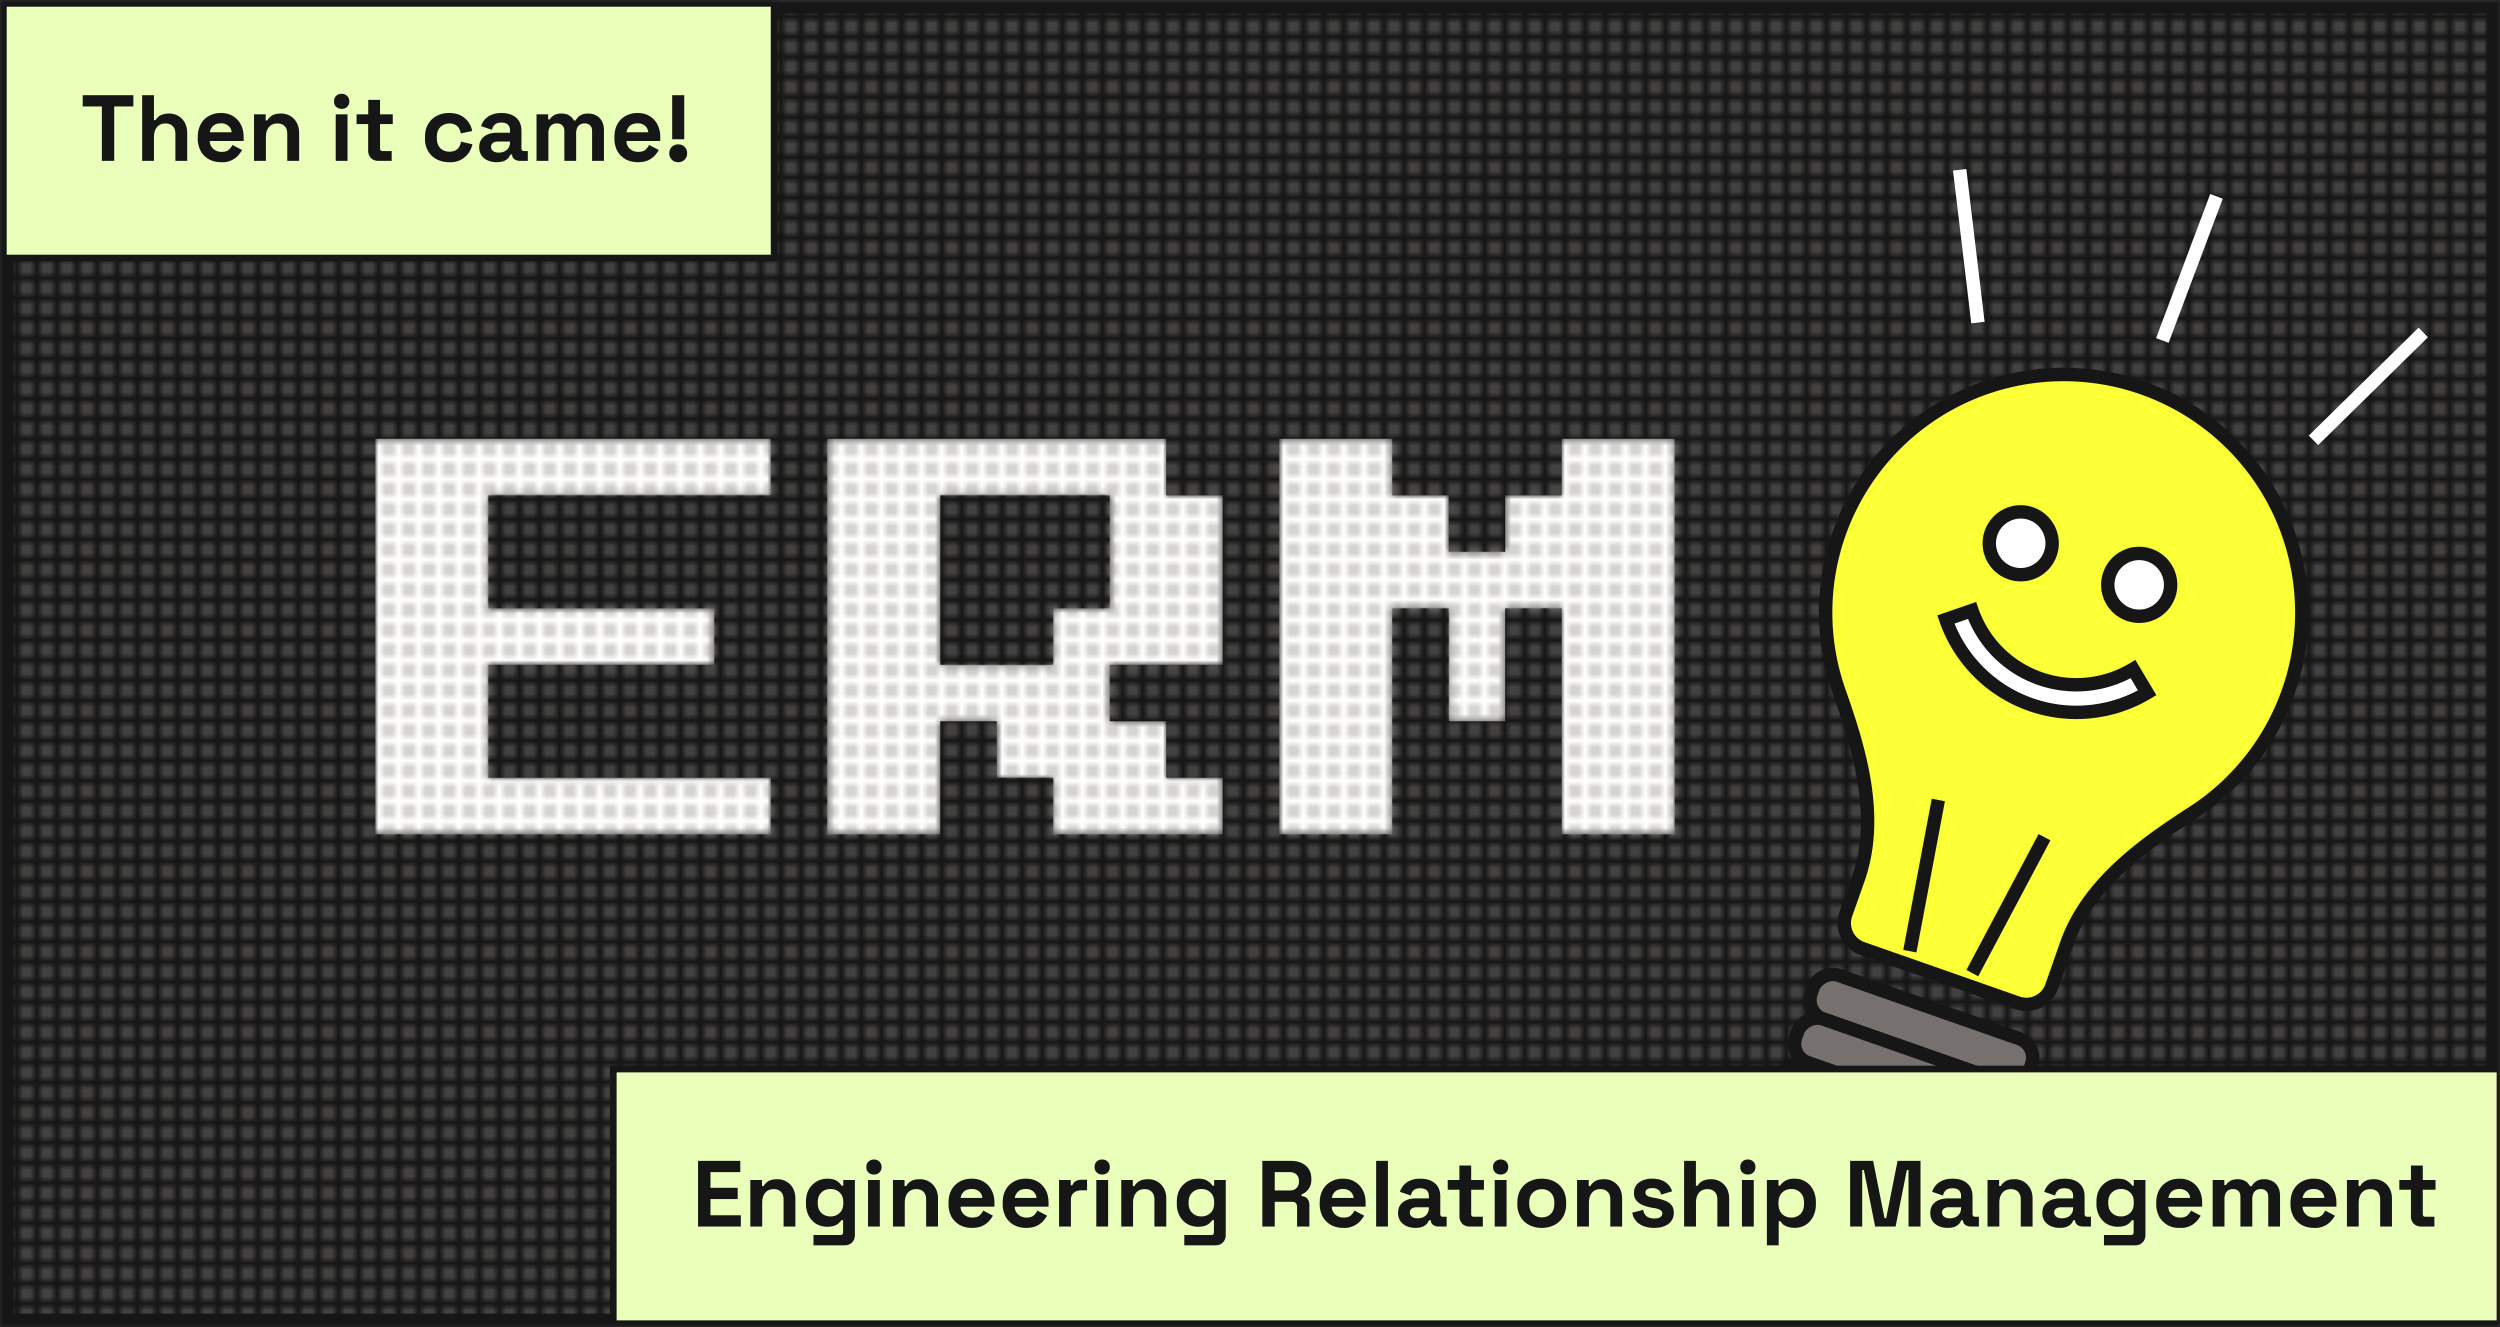
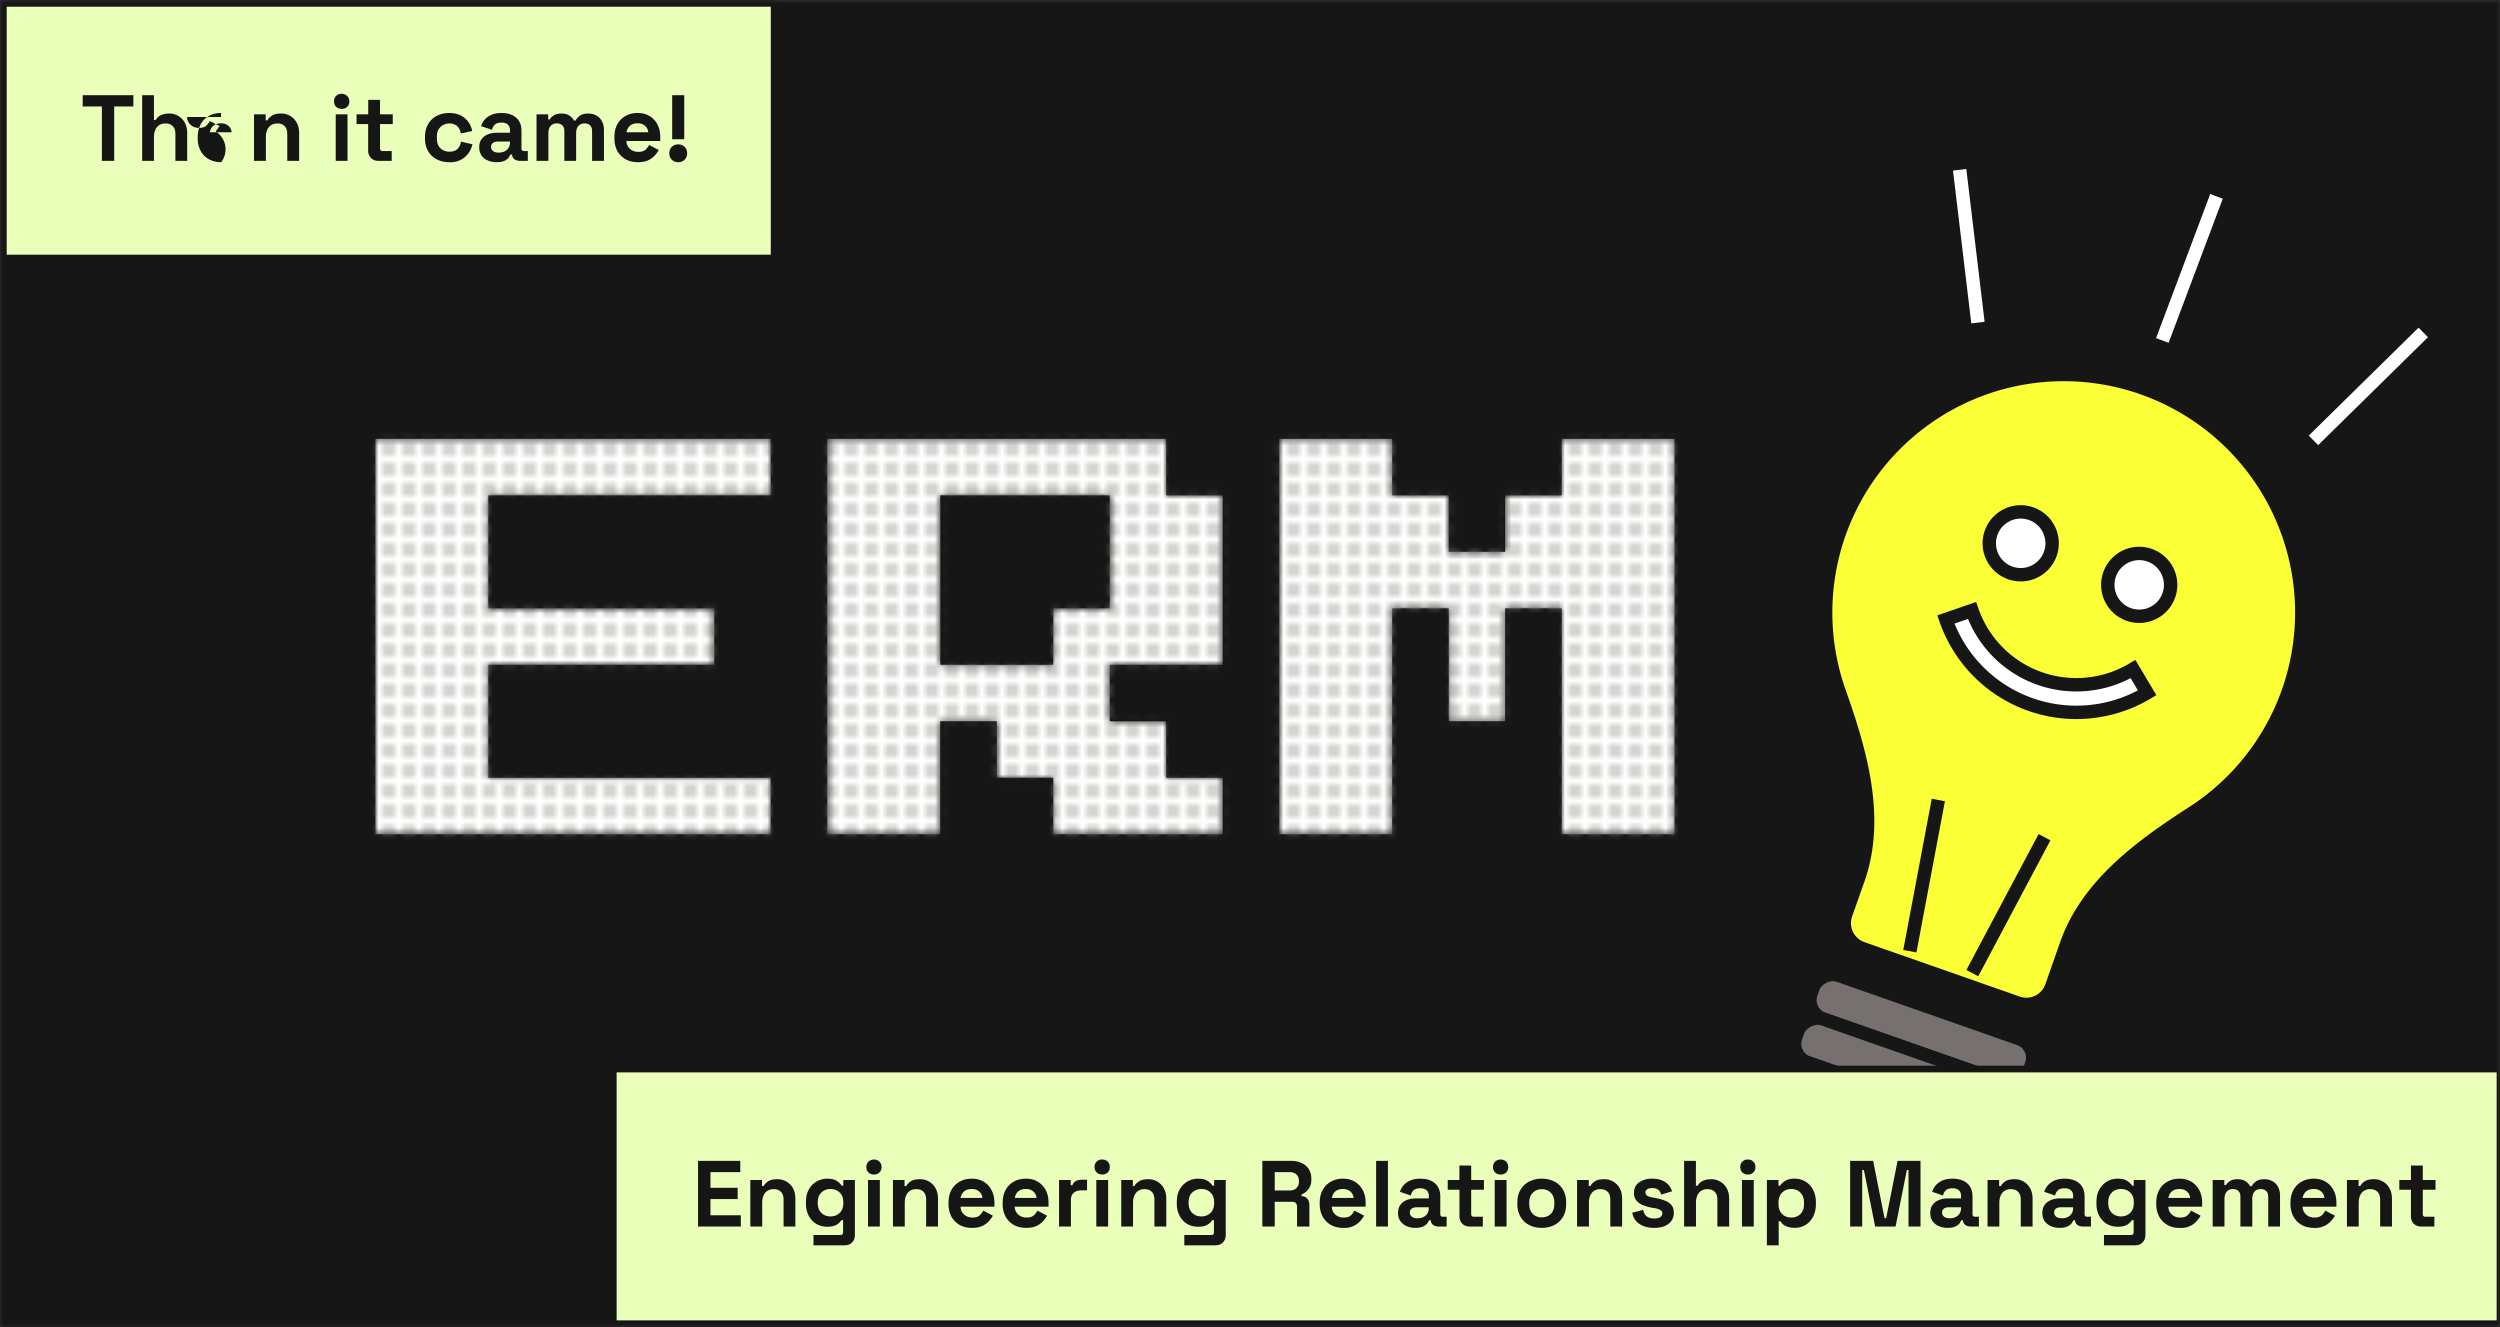
<svg xmlns="http://www.w3.org/2000/svg" xmlns:xlink="http://www.w3.org/1999/xlink" viewBox="0 0 373 198" fill="none">
  <rect x="0" y="0" width="373" height="198" fill="#333333" stroke="none" />
  <defs>
    <path fill="#161616" stroke="#161616" stroke-width="2" d="M1 1h371v196H1z" id="b" />
  </defs>
  <mask id="a" style="mask-type:alpha" maskUnits="userSpaceOnUse" x="0" y="0" width="373" height="199">
    <path fill="#161616" stroke="#161616" d="M.5.5h372v197H.5z" />
  </mask>
  <g mask="url(#a)">
    <mask id="c" style="mask-type:alpha" maskUnits="userSpaceOnUse" x="0" y="0" width="373" height="199">
      <use stroke-width="2" xlink:href="#b" />
    </mask>
    <g mask="url(#c)">
      <use stroke-width="2" xlink:href="#b" />
      <mask id="e" style="mask-type:alpha" maskUnits="userSpaceOnUse" x="-23" y="-53" width="1024" height="348">
-         <path fill="url(#d)" d="M-23-52.1h1024v347H-23z" />
-       </mask>
+         </mask>
      <g mask="url(#e)">
        <path fill="#76716E" stroke="#161616" stroke-width="2" d="M1 1h371v196H1z" />
      </g>
    </g>
    <mask id="f" style="mask-type:alpha" maskUnits="userSpaceOnUse" x="56" y="65" width="194" height="60">
      <path d="M56 124.47v-59h59v8.43H72.86v16.86h33.71v8.43H72.86v16.85H115v8.43H56Zm67.43 0v-59H174v8.43h8.43v25.29h-16.86v8.42H174v8.43h8.43v8.43h-25.29v-8.43h-8.42v-8.43h-8.43v16.86h-16.86Zm16.86-25.28h16.85v-8.43h8.43V73.9H140.3v25.29Zm50.57 25.28v-59h16.86v8.43h8.43v8.43h8.42V73.9H233v-8.43h16.86v59H233V90.76h-8.43v16.85h-8.42V90.76h-8.43v33.71h-16.86Z" fill="#C8FF48" />
    </mask>
    <g mask="url(#f)">
      <path d="M56 124.47v-59h59v8.43H72.86v16.86h33.71v8.43H72.86v16.85H115v8.43H56Zm67.43 0v-59H174v8.43h8.43v25.29h-16.86v8.42H174v8.43h8.43v8.43h-25.29v-8.43h-8.42v-8.43h-8.43v16.86h-16.86Zm16.86-25.28h16.85v-8.43h8.43V73.9H140.3v25.29Zm50.57 25.28v-59h16.86v8.43h8.43v8.43h8.42V73.9H233v-8.43h16.86v59H233V90.76h-8.43v16.85h-8.42V90.76h-8.43v33.71h-16.86Z" fill="#fff" />
      <mask id="g" style="mask-type:alpha" maskUnits="userSpaceOnUse" x="0" y="-57" width="1024" height="348">
        <path fill="url(#d)" d="M0-56.1h1024v347H0z" />
      </mask>
      <g mask="url(#g)">
        <path d="M372 1v196H1V1h371Z" fill="#AAA59D" stroke="#161616" stroke-width="2" />
      </g>
    </g>
    <path d="M319.66 57.88a35.52 35.52 0 0 1 7.5 63.37c-7.6 4.9-15.73 10.75-18.85 19.66l-2.2 6.27a4 4 0 0 1-5.1 2.45l-23.16-8.12a4 4 0 0 1-2.46-5.1l1.86-5.27c3.22-9.19.28-19.12-2.83-27.9a35.52 35.52 0 0 1 45.25-45.36Z" fill="#FBFF36" stroke="#161616" stroke-width="2" />
    <circle cx="301.49" cy="81.06" transform="rotate(19.33 301.49 81.06)" fill="#fff" stroke="#161616" stroke-width="2" r="4.69" />
    <circle cx="319.17" cy="87.26" transform="rotate(19.33 319.17 87.26)" fill="#fff" stroke="#161616" stroke-width="2" r="4.69" />
    <path d="M290.32 92.43a20.61 20.61 0 0 0 30.04 10.94l-2.11-3.54a16.48 16.48 0 0 1-24.03-8.75l-3.9 1.35Z" fill="#fff" stroke="#161616" stroke-width="2" />
    <rect width="34.55" height="6.91" rx="3" transform="scale(1 -1) rotate(-19.33 -308.88 -865.93)" fill="#76716E" stroke="#161616" stroke-width="2" />
    <rect width="34.55" height="6.91" rx="3" transform="scale(1 -1) rotate(-19.33 -329.16 -862.48)" fill="#76716E" stroke="#161616" stroke-width="2" />
    <rect width="34.55" height="6.91" rx="3" transform="scale(1 -1) rotate(-19.33 -349.45 -859.02)" fill="#76716E" stroke="#161616" stroke-width="2" />
    <path d="m289.2 119.36-4.25 22.56m20.09-17.01-10.77 20.28" stroke="#161616" stroke-width="2" />
    <path d="m361.55 49.6-16.38 16.1m-52.79-40.37 2.73 22.8M330.7 29.3l-8.08 21.5" stroke="#fff" stroke-width="2" />
    <path fill="#EAFFBA" d="M91.5 159.5h284v38h-284z" />
    <path stroke="#161616" d="M91.5 159.5h284v38h-284z" />
    <path d="M104.15 183v-9.8h6.3v1.68H106v2.34h4.06v1.68H106v2.42h4.53V183h-6.38Zm7.8 0v-6.94h1.74v.9h.25c.12-.24.33-.47.63-.68.31-.22.78-.34 1.4-.34a2.6 2.6 0 0 1 2.37 1.4c.22.43.33.94.33 1.52V183h-1.76v-4c0-.53-.13-.92-.4-1.18-.24-.26-.6-.4-1.08-.4-.55 0-.97.19-1.26.55-.3.36-.45.86-.45 1.5V183h-1.77Zm8.3-3.44v-.23c0-.73.14-1.35.43-1.86a3.1 3.1 0 0 1 2.73-1.61c.63 0 1.12.11 1.44.34.33.22.57.45.72.7h.25v-.84h1.73v8.17c0 .48-.14.86-.42 1.14-.28.29-.65.43-1.12.43h-4.64v-1.54h4.03c.26 0 .39-.14.39-.42v-1.8h-.25a2.06 2.06 0 0 1-1.06.84c-.29.1-.64.15-1.07.15-.57 0-1.1-.14-1.58-.4a3.12 3.12 0 0 1-1.15-1.2 3.8 3.8 0 0 1-.43-1.87Zm3.66 1.93c.55 0 1-.17 1.36-.52.37-.34.55-.83.55-1.46v-.14c0-.63-.18-1.12-.55-1.45-.35-.35-.8-.52-1.36-.52-.54 0-.99.17-1.35.52-.37.33-.55.82-.55 1.45v.14c0 .63.18 1.12.55 1.46.36.35.81.52 1.35.52Zm5.6 1.51v-6.94h1.76V183h-1.76Zm.88-7.76c-.32 0-.59-.1-.81-.3-.22-.2-.32-.48-.32-.82 0-.33.1-.6.32-.8.22-.21.5-.32.81-.32a1.1 1.1 0 0 1 1.14 1.12 1.08 1.08 0 0 1-1.13 1.12Zm2.84 7.76v-6.94h1.73v.9h.26c.1-.24.32-.47.63-.68.3-.22.77-.34 1.4-.34a2.6 2.6 0 0 1 2.36 1.4c.23.43.34.94.34 1.52V183h-1.77v-4c0-.53-.13-.92-.39-1.18-.25-.26-.61-.4-1.09-.4-.54 0-.96.19-1.26.55-.3.36-.45.86-.45 1.5V183h-1.76Zm11.79.2c-.7 0-1.3-.15-1.84-.44-.52-.3-.93-.71-1.23-1.24a3.98 3.98 0 0 1-.43-1.9v-.18c0-.72.14-1.35.43-1.89.3-.54.7-.95 1.22-1.24.52-.3 1.13-.45 1.82-.45.68 0 1.27.15 1.78.46.5.3.9.72 1.17 1.26.28.53.43 1.16.43 1.86v.6h-5.06c.02.48.2.87.53 1.17.34.3.75.45 1.23.45.5 0 .86-.11 1.1-.33.23-.21.4-.45.53-.71l1.44.76c-.13.24-.32.5-.57.8-.25.27-.57.52-.98.72-.41.2-.94.3-1.57.3Zm-1.7-4.47h3.25c-.03-.4-.2-.72-.49-.97a1.63 1.63 0 0 0-1.1-.36c-.48 0-.86.12-1.14.36-.28.25-.45.57-.52.97Zm9.78 4.47c-.7 0-1.3-.15-1.84-.44-.52-.3-.93-.71-1.23-1.24a3.98 3.98 0 0 1-.43-1.9v-.18c0-.72.14-1.35.43-1.89.3-.54.7-.95 1.22-1.24.52-.3 1.13-.45 1.82-.45.68 0 1.28.15 1.78.46.5.3.9.72 1.18 1.26.28.53.41 1.16.41 1.86v.6h-5.05c.02.48.2.87.53 1.17.34.3.75.45 1.24.45s.85-.11 1.09-.33c.23-.21.4-.45.53-.71l1.44.76c-.13.24-.32.5-.57.8-.25.27-.57.52-.98.72-.41.2-.94.3-1.57.3Zm-1.7-4.47h3.25c-.03-.4-.2-.72-.49-.97a1.63 1.63 0 0 0-1.1-.36c-.48 0-.86.12-1.14.36-.28.25-.45.57-.51.97Zm6.61 4.27v-6.94h1.74v.78h.25c.1-.28.27-.49.5-.62.25-.13.53-.2.85-.2h.84v1.58h-.87c-.45 0-.82.12-1.1.36-.3.23-.44.6-.44 1.1V183H158Zm5.56 0v-6.94h1.76V183h-1.76Zm.88-7.76c-.32 0-.59-.1-.81-.3-.22-.2-.33-.48-.33-.82a1.07 1.07 0 0 1 1.14-1.12c.33 0 .6.1.81.31.22.2.32.48.32.81 0 .34-.1.61-.32.82-.22.2-.48.3-.81.3Zm2.84 7.76v-6.94h1.73v.9h.25c.11-.24.32-.47.63-.68.31-.22.78-.34 1.4-.34a2.6 2.6 0 0 1 2.37 1.4c.22.43.34.94.34 1.52V183h-1.77v-4c0-.53-.13-.92-.4-1.18-.24-.26-.6-.4-1.08-.4-.54 0-.97.19-1.26.55-.3.36-.45.86-.45 1.5V183h-1.77Zm8.29-3.44v-.23c0-.73.14-1.35.43-1.86a3.1 3.1 0 0 1 2.73-1.61c.63 0 1.11.11 1.44.34.33.22.57.45.72.7h.25v-.84h1.73v8.17c0 .48-.14.86-.42 1.14-.28.29-.65.43-1.12.43h-4.64v-1.54h4.03c.26 0 .39-.14.39-.42v-1.8h-.25a2.06 2.06 0 0 1-1.06.84c-.29.1-.64.15-1.07.15-.57 0-1.1-.14-1.58-.4a3.12 3.12 0 0 1-1.15-1.2 3.8 3.8 0 0 1-.43-1.87Zm3.66 1.93c.54 0 1-.17 1.36-.52.37-.34.55-.83.55-1.46v-.14c0-.63-.18-1.12-.55-1.45-.35-.35-.8-.52-1.36-.52-.54 0-.99.17-1.35.52-.37.33-.55.82-.55 1.45v.14c0 .63.18 1.12.55 1.46.36.35.81.52 1.35.52Zm9.1 1.51v-9.8h4.25c.62 0 1.16.1 1.61.32.46.22.82.52 1.07.91.25.4.38.86.38 1.39v.17a2.28 2.28 0 0 1-1.46 2.22v.25c.37.02.66.15.87.4.2.23.3.54.3.93V183h-1.84v-2.94a.8.8 0 0 0-.18-.55c-.12-.14-.3-.2-.58-.2h-2.57V183h-1.85Zm1.85-5.38h2.2c.45 0 .79-.11 1.03-.35.25-.24.38-.56.38-.95v-.14c0-.39-.12-.7-.37-.94-.24-.24-.58-.36-1.03-.36h-2.21v2.74Zm10.21 5.58c-.69 0-1.3-.15-1.83-.44-.52-.3-.93-.71-1.23-1.24a3.97 3.97 0 0 1-.44-1.9v-.18c0-.72.15-1.35.44-1.89.29-.54.7-.95 1.22-1.24a3.6 3.6 0 0 1 1.82-.45c.68 0 1.27.15 1.77.46.5.3.9.72 1.18 1.26.28.53.42 1.16.42 1.86v.6h-5.05c.01.48.2.87.53 1.17.33.3.74.45 1.23.45.5 0 .86-.11 1.1-.33.22-.21.4-.45.52-.71l1.45.76c-.13.24-.33.5-.58.8a3.16 3.16 0 0 1-2.55 1.02Zm-1.69-4.47h3.25c-.04-.4-.2-.72-.5-.97a1.63 1.63 0 0 0-1.1-.36c-.47 0-.85.12-1.13.36-.28.25-.45.57-.52.97Zm6.61 4.27v-9.8h1.76v9.8h-1.76Zm5.88.2c-.5 0-.94-.09-1.33-.26a2.2 2.2 0 0 1-.94-.75 2.15 2.15 0 0 1-.34-1.22c0-.48.11-.87.34-1.19.23-.33.55-.57.95-.73.4-.17.88-.25 1.4-.25h1.9v-.4c0-.32-.1-.58-.3-.79-.21-.21-.54-.32-.98-.32-.44 0-.77.1-.99.3-.21.2-.35.46-.41.78l-1.63-.55a2.66 2.66 0 0 1 1.53-1.68c.42-.19.92-.28 1.52-.28.92 0 1.64.23 2.17.69.53.45.8 1.12.8 1.98v2.6c0 .27.13.41.4.41h.55V183h-1.17a1.4 1.4 0 0 1-.86-.25.8.8 0 0 1-.33-.67v-.02h-.27c-.04.11-.12.26-.25.45-.13.18-.34.34-.62.48a2.6 2.6 0 0 1-1.15.2Zm.3-1.43c.5 0 .9-.14 1.2-.4.32-.29.48-.66.48-1.11v-.14h-1.78c-.32 0-.58.07-.77.2a.7.7 0 0 0-.28.6c0 .25.1.45.3.61.2.16.48.24.85.24Zm7.79 1.23c-.46 0-.83-.14-1.12-.42a1.58 1.58 0 0 1-.42-1.15v-3.92H216v-1.45h1.74v-2.16h1.76v2.16h1.9v1.45h-1.9v3.61c0 .28.13.42.4.42h1.34V183h-1.96Zm3.72 0v-6.94h1.77V183H223Zm.88-7.76c-.31 0-.58-.1-.8-.3-.22-.2-.33-.48-.33-.82 0-.33.1-.6.32-.8.22-.21.5-.32.81-.32.33 0 .6.1.82.31.21.2.32.48.32.81 0 .34-.11.61-.32.82-.22.2-.49.3-.82.3Zm6.14 7.96c-.69 0-1.3-.14-1.86-.42a3.15 3.15 0 0 1-1.3-1.22 3.68 3.68 0 0 1-.48-1.92v-.22c0-.75.16-1.39.48-1.92.32-.53.75-.94 1.3-1.22a4.05 4.05 0 0 1 1.86-.42c.7 0 1.31.14 1.87.42.55.28.98.69 1.3 1.22.31.53.47 1.17.47 1.92v.22c0 .75-.16 1.39-.47 1.92-.32.53-.75.94-1.3 1.22-.56.28-1.18.42-1.87.42Zm0-1.57c.54 0 1-.17 1.35-.52.35-.35.53-.86.53-1.51v-.14c0-.66-.18-1.15-.53-1.5a1.8 1.8 0 0 0-1.35-.53c-.54 0-.99.18-1.34.53-.35.35-.53.84-.53 1.5v.14c0 .65.18 1.16.53 1.51.35.35.8.52 1.34.52Zm5.27 1.37v-6.94h1.74v.9h.25c.11-.24.32-.47.63-.68.3-.22.78-.34 1.4-.34a2.6 2.6 0 0 1 2.37 1.4c.22.43.33.94.33 1.52V183h-1.76v-4c0-.53-.13-.92-.4-1.18-.25-.26-.61-.4-1.09-.4-.54 0-.96.19-1.26.55-.3.36-.44.86-.44 1.5V183h-1.77Zm11.51.2c-.9 0-1.64-.2-2.22-.6a2.36 2.36 0 0 1-1.05-1.67l1.62-.42c.07.33.17.58.32.77.16.19.35.32.58.4.23.08.48.12.75.12.41 0 .72-.07.91-.21.2-.15.3-.34.3-.55 0-.21-.1-.38-.28-.49a2.56 2.56 0 0 0-.9-.3l-.4-.06a7.4 7.4 0 0 1-1.32-.38c-.4-.17-.72-.4-.97-.69a1.69 1.69 0 0 1-.36-1.12c0-.69.25-1.22.75-1.58a3.3 3.3 0 0 1 2-.56c.77 0 1.41.17 1.93.52.5.34.84.8 1 1.36l-1.63.5c-.08-.35-.23-.6-.47-.76-.22-.14-.5-.22-.84-.22-.33 0-.59.06-.77.18a.53.53 0 0 0-.26.48c0 .22.1.39.28.5.18.1.44.18.75.24l.4.07c.52.1.99.22 1.4.38.44.15.77.37 1.02.66.25.28.38.66.38 1.14a2 2 0 0 1-.8 1.7c-.53.39-1.23.59-2.12.59Zm4.46-.2v-9.8h1.76v3.71h.26c.07-.15.19-.3.35-.45.16-.15.37-.27.63-.36.27-.1.6-.16 1.02-.16a2.6 2.6 0 0 1 2.36 1.4c.23.43.34.94.34 1.52V183h-1.76v-4c0-.53-.13-.92-.4-1.18-.25-.26-.61-.4-1.09-.4-.54 0-.96.19-1.26.55-.3.36-.44.86-.44 1.5V183h-1.77Zm8.63 0v-6.94h1.76V183h-1.76Zm.88-7.76c-.32 0-.59-.1-.81-.3-.22-.2-.32-.48-.32-.82a1.07 1.07 0 0 1 1.13-1.12c.33 0 .6.1.81.31.22.2.32.48.32.81 0 .34-.1.61-.32.82-.21.2-.48.3-.81.3Zm2.84 10.56v-9.74h1.73v.84h.25c.16-.27.41-.51.75-.72a2.7 2.7 0 0 1 1.44-.32 3.01 3.01 0 0 1 2.7 1.62 4 4 0 0 1 .44 1.94v.22a4 4 0 0 1-.44 1.93c-.29.53-.67.94-1.15 1.22-.47.27-1 .4-1.55.4a3.2 3.2 0 0 1-1.06-.15 2.3 2.3 0 0 1-.7-.36c-.16-.16-.3-.32-.4-.48h-.25v3.6h-1.76Zm3.64-4.14c.55 0 1-.18 1.36-.52.36-.36.54-.87.54-1.54v-.14c0-.67-.18-1.18-.55-1.53a1.87 1.87 0 0 0-1.35-.53c-.55 0-1 .18-1.36.53-.36.35-.55.86-.55 1.53v.14c0 .67.19 1.18.55 1.54.36.34.81.52 1.36.52Zm8.78 1.34v-9.8h3.43l1.7 8.54h.25l1.7-8.54h3.42v9.8h-1.79v-8.44h-.25l-1.68 8.44h-3.05l-1.68-8.44h-.25V183h-1.8Zm14.56.2c-.5 0-.94-.09-1.33-.26-.4-.17-.7-.43-.94-.75a2.15 2.15 0 0 1-.33-1.22c0-.48.1-.87.33-1.19.24-.33.55-.57.96-.73.4-.17.87-.25 1.4-.25h1.9v-.4c0-.32-.1-.58-.3-.79-.21-.21-.54-.32-.99-.32-.44 0-.76.1-.98.3-.21.2-.35.46-.42.78l-1.62-.55a2.66 2.66 0 0 1 1.53-1.68c.41-.19.92-.28 1.52-.28.91 0 1.64.23 2.17.69.53.45.8 1.12.8 1.98v2.6c0 .27.13.41.39.41h.56V183h-1.18c-.34 0-.63-.08-.85-.25a.8.8 0 0 1-.34-.67v-.02h-.26c-.04.11-.12.26-.25.45-.14.18-.34.34-.62.48a2.6 2.6 0 0 1-1.15.2Zm.3-1.43c.5 0 .9-.14 1.21-.4.32-.29.48-.66.48-1.11v-.14h-1.78c-.33 0-.58.07-.77.2a.7.7 0 0 0-.28.6c0 .25.1.45.3.61.2.16.48.24.85.24Zm5.64 1.23v-6.94h1.73v.9h.26c.1-.24.32-.47.63-.68.3-.22.77-.34 1.4-.34a2.6 2.6 0 0 1 2.36 1.4c.23.43.34.94.34 1.52V183h-1.76v-4c0-.53-.14-.92-.4-1.18-.25-.26-.61-.4-1.09-.4-.54 0-.96.19-1.26.55-.3.36-.45.86-.45 1.5V183h-1.76Zm10.78.2c-.5 0-.94-.09-1.33-.26-.39-.17-.7-.43-.94-.75a2.15 2.15 0 0 1-.33-1.22c0-.48.11-.87.33-1.19.24-.33.55-.57.96-.73.4-.17.87-.25 1.4-.25h1.9v-.4c0-.32-.1-.58-.3-.79-.21-.21-.54-.32-.99-.32-.44 0-.76.1-.98.3-.21.2-.35.46-.42.78l-1.62-.55a2.66 2.66 0 0 1 1.53-1.68c.41-.19.92-.28 1.52-.28.91 0 1.64.23 2.17.69.53.45.8 1.12.8 1.98v2.6c0 .27.13.41.39.41h.56V183h-1.18c-.34 0-.63-.08-.85-.25a.8.8 0 0 1-.34-.67v-.02h-.26c-.04.11-.12.26-.25.45-.13.18-.34.34-.62.48a2.6 2.6 0 0 1-1.15.2Zm.31-1.43c.5 0 .9-.14 1.2-.4.32-.29.48-.66.48-1.11v-.14h-1.78c-.32 0-.58.07-.77.2a.7.7 0 0 0-.28.6c0 .25.1.45.3.61.2.16.48.24.85.24Zm5.16-2.21v-.23c0-.73.14-1.35.43-1.86a3.1 3.1 0 0 1 2.73-1.61c.63 0 1.12.11 1.44.34.33.22.57.45.72.7h.25v-.84h1.74v8.17c0 .48-.15.86-.43 1.14-.28.29-.65.43-1.12.43h-4.64v-1.54h4.03c.26 0 .4-.14.4-.42v-1.8h-.26a2.06 2.06 0 0 1-1.06.84c-.28.1-.64.15-1.07.15-.57 0-1.1-.14-1.58-.4a3.12 3.12 0 0 1-1.15-1.2 3.8 3.8 0 0 1-.43-1.87Zm3.66 1.93c.55 0 1-.17 1.36-.52.37-.34.55-.83.55-1.46v-.14c0-.63-.18-1.12-.55-1.45-.35-.35-.8-.52-1.36-.52-.54 0-.99.17-1.35.52-.37.33-.55.82-.55 1.45v.14c0 .63.18 1.12.55 1.46.36.35.81.52 1.35.52Zm8.76 1.7a3.26 3.26 0 0 1-3.06-1.67 3.98 3.98 0 0 1-.44-1.9v-.18c0-.72.15-1.35.44-1.89.29-.54.7-.95 1.22-1.24.52-.3 1.13-.45 1.82-.45.68 0 1.27.15 1.77.46.5.3.9.72 1.18 1.26.28.53.42 1.16.42 1.86v.6h-5.05c.01.48.2.87.53 1.17.33.3.75.45 1.23.45.5 0 .86-.11 1.1-.33.23-.21.4-.45.52-.71l1.45.76c-.13.24-.33.5-.58.8a3.1 3.1 0 0 1-2.55 1.02Zm-1.69-4.46h3.25c-.04-.4-.2-.72-.5-.97a1.63 1.63 0 0 0-1.1-.36c-.47 0-.85.12-1.13.36-.28.25-.45.57-.52.97Zm6.61 4.27v-6.94h1.74v.75h.25c.12-.23.32-.43.6-.6.28-.18.65-.27 1.1-.27.5 0 .9.1 1.2.3.3.19.52.43.68.74h.25c.16-.3.39-.55.68-.74.29-.2.7-.3 1.23-.3.43 0 .81.1 1.16.28.36.18.63.46.84.83.21.36.32.83.32 1.39V183h-1.76v-4.44c0-.38-.1-.66-.3-.85-.2-.2-.47-.3-.82-.3-.4 0-.72.13-.94.4-.21.25-.32.61-.32 1.09v4.1h-1.77v-4.44c0-.38-.1-.66-.29-.85-.2-.2-.47-.3-.83-.3-.4 0-.71.13-.93.4-.22.25-.33.61-.33 1.09v4.1h-1.76Zm15.11.2c-.69 0-1.3-.15-1.83-.44-.52-.3-.93-.71-1.23-1.24a3.97 3.97 0 0 1-.44-1.9v-.18c0-.72.15-1.35.44-1.89.29-.54.7-.95 1.22-1.24a3.6 3.6 0 0 1 1.82-.45c.68 0 1.27.15 1.77.46.5.3.9.72 1.18 1.26.28.53.42 1.16.42 1.86v.6h-5.05c.01.48.2.87.53 1.17.33.3.74.45 1.23.45.5 0 .86-.11 1.1-.33.23-.21.4-.45.52-.71l1.45.76c-.13.24-.33.5-.58.8a3.16 3.16 0 0 1-2.55 1.02Zm-1.69-4.47h3.25c-.04-.4-.2-.72-.5-.97a1.63 1.63 0 0 0-1.1-.36c-.47 0-.85.12-1.13.36-.28.25-.45.57-.52.97Zm6.61 4.27v-6.94h1.74v.9h.25c.11-.24.32-.47.63-.68.3-.22.77-.34 1.4-.34a2.6 2.6 0 0 1 2.36 1.4c.23.43.34.94.34 1.52V183h-1.76v-4c0-.53-.13-.92-.4-1.18-.25-.26-.61-.4-1.09-.4-.54 0-.96.19-1.26.55-.3.36-.45.86-.45 1.5V183h-1.76Zm11.1 0c-.46 0-.83-.14-1.13-.42a1.58 1.58 0 0 1-.42-1.15v-3.92h-1.73v-1.45h1.73v-2.16h1.77v2.16h1.9v1.45h-1.9v3.61c0 .28.13.42.4.42h1.33V183h-1.95Z" fill="#161616" />
    <path fill="#EAFFBA" d="M.5.5h115v38H.5z" />
    <path stroke="#161616" d="M.5.5h115v38H.5z" />
-     <path d="M15.2 24v-8.12h-2.86V14.2h7.56v1.68h-2.86V24h-1.85Zm6.01 0v-9.8h1.76v3.71h.26c.07-.15.19-.3.35-.45.16-.15.37-.27.63-.36.27-.1.6-.16 1.02-.16a2.6 2.6 0 0 1 2.36 1.4c.23.43.34.94.34 1.52V24h-1.76v-4c0-.53-.13-.92-.4-1.18-.25-.26-.61-.4-1.09-.4-.54 0-.96.19-1.26.55-.3.36-.45.86-.45 1.5V24h-1.76Zm11.8.2c-.7 0-1.31-.15-1.84-.44-.53-.3-.94-.71-1.23-1.24a3.98 3.98 0 0 1-.44-1.9v-.18c0-.72.15-1.35.44-1.89.28-.54.7-.95 1.21-1.24a3.6 3.6 0 0 1 1.82-.45c.68 0 1.28.15 1.78.46.5.3.9.72 1.18 1.26.28.53.42 1.16.42 1.86v.6h-5.06c.02.48.2.87.54 1.17.33.3.74.45 1.23.45.5 0 .86-.11 1.09-.33.23-.21.41-.45.53-.7l1.44.75c-.13.24-.32.5-.57.8A3.16 3.16 0 0 1 33 24.2Zm-1.7-4.47h3.25c-.04-.4-.2-.72-.5-.97a1.63 1.63 0 0 0-1.1-.36c-.48 0-.85.12-1.13.36-.28.25-.46.57-.52.97ZM37.9 24v-6.94h1.74v.9h.26c.1-.24.32-.46.63-.68.3-.22.77-.34 1.4-.34a2.6 2.6 0 0 1 2.36 1.4c.23.43.34.94.34 1.52V24h-1.77v-4c0-.53-.13-.92-.39-1.18-.25-.26-.61-.4-1.09-.4-.54 0-.96.19-1.26.55-.3.36-.45.86-.45 1.5V24h-1.76Zm12.19 0v-6.94h1.76V24H50.1Zm.88-7.76c-.32 0-.59-.1-.81-.3-.22-.2-.32-.48-.32-.82A1.07 1.07 0 0 1 50.98 14a1.1 1.1 0 0 1 1.14 1.12 1.07 1.07 0 0 1-1.14 1.12Zm5.5 7.76c-.46 0-.83-.14-1.12-.42a1.58 1.58 0 0 1-.42-1.15v-3.92H53.2v-1.45h1.74V14.9h1.76v2.16h1.9v1.45h-1.9v3.61c0 .28.13.42.4.42h1.34V24h-1.96Zm10.54.2c-.67 0-1.28-.14-1.83-.42a3.17 3.17 0 0 1-1.3-1.22 3.7 3.7 0 0 1-.47-1.93v-.2c0-.76.16-1.4.48-1.93a3.1 3.1 0 0 1 1.29-1.22 3.99 3.99 0 0 1 1.83-.42c.66 0 1.23.12 1.7.35a3.23 3.23 0 0 1 1.74 2.34l-1.7.36a2.01 2.01 0 0 0-.26-.75 1.4 1.4 0 0 0-.56-.54c-.23-.13-.52-.2-.88-.2-.35 0-.68.09-.96.25-.28.15-.5.37-.68.68-.16.3-.23.67-.23 1.1v.15c0 .44.07.81.23 1.12.17.3.4.53.68.68a2 2 0 0 0 .96.23c.53 0 .93-.14 1.2-.4.29-.29.46-.65.54-1.1l1.7.4c-.12.5-.33.95-.62 1.36a3.27 3.27 0 0 1-2.86 1.31Zm7.1 0c-.5 0-.94-.09-1.33-.26-.4-.17-.7-.42-.94-.75a2.15 2.15 0 0 1-.34-1.22c0-.48.11-.87.34-1.19.23-.33.55-.57.95-.73.41-.17.88-.25 1.4-.25h1.9v-.4c0-.32-.1-.58-.3-.79-.2-.21-.54-.32-.98-.32-.44 0-.77.1-.98.3-.22.2-.36.46-.42.78l-1.63-.55a2.64 2.64 0 0 1 1.53-1.68c.42-.19.93-.28 1.52-.28.92 0 1.64.23 2.17.69.54.45.8 1.12.8 1.98v2.6c0 .27.13.41.4.41h.55V24H77.6a1.4 1.4 0 0 1-.86-.25.8.8 0 0 1-.33-.67v-.02h-.27a1.67 1.67 0 0 1-.87.93 2.6 2.6 0 0 1-1.14.2Zm.3-1.43c.5 0 .9-.14 1.2-.4.33-.29.48-.66.48-1.11v-.14h-1.77c-.33 0-.59.07-.77.2a.7.7 0 0 0-.28.6c0 .25.1.45.29.61.2.16.48.24.85.24ZM80.05 24v-6.94h1.74v.75h.25c.12-.23.32-.43.6-.6.28-.18.65-.27 1.11-.27.5 0 .9.1 1.19.3.3.19.53.43.69.74h.25c.16-.3.38-.55.67-.74.29-.2.7-.3 1.23-.3.43 0 .82.1 1.16.28.36.18.64.46.84.83.22.36.33.83.33 1.39V24h-1.77v-4.44c0-.38-.1-.66-.3-.85-.19-.2-.46-.3-.82-.3-.4 0-.71.14-.94.4-.21.25-.32.61-.32 1.09V24H84.2v-4.44c0-.38-.1-.66-.3-.85-.2-.2-.47-.3-.82-.3-.4 0-.72.14-.94.4-.21.25-.32.61-.32 1.09V24h-1.77Zm15.12.2c-.7 0-1.3-.15-1.84-.44-.52-.3-.93-.71-1.23-1.24a3.98 3.98 0 0 1-.43-1.9v-.18c0-.72.14-1.35.43-1.89.3-.54.7-.95 1.22-1.24a3.6 3.6 0 0 1 1.82-.45c.68 0 1.27.15 1.78.46.5.3.9.72 1.17 1.26.28.53.42 1.16.42 1.86v.6h-5.05c.02.48.2.87.53 1.17.34.3.75.45 1.23.45.5 0 .86-.11 1.1-.33.23-.21.4-.45.53-.7l1.44.75c-.13.24-.32.5-.57.8-.25.27-.57.52-.98.72-.42.2-.94.3-1.57.3Zm-1.7-4.47h3.25a1.4 1.4 0 0 0-.49-.97 1.63 1.63 0 0 0-1.1-.36c-.48 0-.86.12-1.14.36-.28.25-.45.57-.52.97Zm6.82 1.05V14.2h1.8v6.58h-1.8Zm.91 3.42c-.38 0-.7-.12-.96-.37a1.3 1.3 0 0 1-.38-.96c0-.4.13-.71.38-.96.26-.25.58-.37.96-.37s.69.12.94.37.38.56.38.96c0 .39-.13.71-.38.96a1.3 1.3 0 0 1-.94.37Z" fill="#161616" />
+     <path d="M15.2 24v-8.12h-2.86V14.2h7.56v1.68h-2.86V24h-1.85Zm6.01 0v-9.8h1.76v3.71h.26c.07-.15.19-.3.35-.45.16-.15.37-.27.63-.36.27-.1.6-.16 1.02-.16a2.6 2.6 0 0 1 2.36 1.4c.23.43.34.94.34 1.52V24h-1.76v-4c0-.53-.13-.92-.4-1.18-.25-.26-.61-.4-1.09-.4-.54 0-.96.19-1.26.55-.3.36-.45.86-.45 1.5V24h-1.76Zm11.8.2c-.7 0-1.31-.15-1.84-.44-.53-.3-.94-.71-1.23-1.24a3.98 3.98 0 0 1-.44-1.9v-.18c0-.72.15-1.35.44-1.89.28-.54.7-.95 1.21-1.24a3.6 3.6 0 0 1 1.82-.45v.6h-5.06c.02.48.2.87.54 1.17.33.3.74.45 1.23.45.5 0 .86-.11 1.09-.33.23-.21.41-.45.53-.7l1.44.75c-.13.24-.32.5-.57.8A3.16 3.16 0 0 1 33 24.2Zm-1.7-4.47h3.25c-.04-.4-.2-.72-.5-.97a1.63 1.63 0 0 0-1.1-.36c-.48 0-.85.12-1.13.36-.28.25-.46.57-.52.97ZM37.9 24v-6.94h1.74v.9h.26c.1-.24.32-.46.63-.68.3-.22.77-.34 1.4-.34a2.6 2.6 0 0 1 2.36 1.4c.23.43.34.94.34 1.52V24h-1.77v-4c0-.53-.13-.92-.39-1.18-.25-.26-.61-.4-1.09-.4-.54 0-.96.19-1.26.55-.3.36-.45.86-.45 1.5V24h-1.76Zm12.19 0v-6.94h1.76V24H50.1Zm.88-7.76c-.32 0-.59-.1-.81-.3-.22-.2-.32-.48-.32-.82A1.07 1.07 0 0 1 50.98 14a1.1 1.1 0 0 1 1.14 1.12 1.07 1.07 0 0 1-1.14 1.12Zm5.5 7.76c-.46 0-.83-.14-1.12-.42a1.58 1.58 0 0 1-.42-1.15v-3.92H53.2v-1.45h1.74V14.9h1.76v2.16h1.9v1.45h-1.9v3.61c0 .28.13.42.4.42h1.34V24h-1.96Zm10.54.2c-.67 0-1.28-.14-1.83-.42a3.17 3.17 0 0 1-1.3-1.22 3.7 3.7 0 0 1-.47-1.93v-.2c0-.76.16-1.4.48-1.93a3.1 3.1 0 0 1 1.29-1.22 3.99 3.99 0 0 1 1.83-.42c.66 0 1.23.12 1.7.35a3.23 3.23 0 0 1 1.74 2.34l-1.7.36a2.01 2.01 0 0 0-.26-.75 1.4 1.4 0 0 0-.56-.54c-.23-.13-.52-.2-.88-.2-.35 0-.68.09-.96.25-.28.15-.5.37-.68.68-.16.3-.23.67-.23 1.1v.15c0 .44.07.81.23 1.12.17.3.4.53.68.68a2 2 0 0 0 .96.23c.53 0 .93-.14 1.2-.4.29-.29.46-.65.54-1.1l1.7.4c-.12.5-.33.95-.62 1.36a3.27 3.27 0 0 1-2.86 1.31Zm7.1 0c-.5 0-.94-.09-1.33-.26-.4-.17-.7-.42-.94-.75a2.15 2.15 0 0 1-.34-1.22c0-.48.11-.87.34-1.19.23-.33.55-.57.95-.73.41-.17.88-.25 1.4-.25h1.9v-.4c0-.32-.1-.58-.3-.79-.2-.21-.54-.32-.98-.32-.44 0-.77.1-.98.3-.22.2-.36.46-.42.78l-1.63-.55a2.64 2.64 0 0 1 1.53-1.68c.42-.19.93-.28 1.52-.28.92 0 1.64.23 2.17.69.54.45.8 1.12.8 1.98v2.6c0 .27.13.41.4.41h.55V24H77.6a1.4 1.4 0 0 1-.86-.25.8.8 0 0 1-.33-.67v-.02h-.27a1.67 1.67 0 0 1-.87.93 2.6 2.6 0 0 1-1.14.2Zm.3-1.43c.5 0 .9-.14 1.2-.4.33-.29.48-.66.48-1.11v-.14h-1.77c-.33 0-.59.07-.77.2a.7.7 0 0 0-.28.6c0 .25.1.45.29.61.2.16.48.24.85.24ZM80.05 24v-6.94h1.74v.75h.25c.12-.23.32-.43.6-.6.28-.18.65-.27 1.11-.27.5 0 .9.1 1.19.3.3.19.53.43.69.74h.25c.16-.3.38-.55.67-.74.29-.2.7-.3 1.23-.3.43 0 .82.1 1.16.28.36.18.64.46.84.83.22.36.33.83.33 1.39V24h-1.77v-4.44c0-.38-.1-.66-.3-.85-.19-.2-.46-.3-.82-.3-.4 0-.71.14-.94.4-.21.25-.32.61-.32 1.09V24H84.2v-4.44c0-.38-.1-.66-.3-.85-.2-.2-.47-.3-.82-.3-.4 0-.72.14-.94.4-.21.25-.32.61-.32 1.09V24h-1.77Zm15.12.2c-.7 0-1.3-.15-1.84-.44-.52-.3-.93-.71-1.23-1.24a3.98 3.98 0 0 1-.43-1.9v-.18c0-.72.14-1.35.43-1.89.3-.54.7-.95 1.22-1.24a3.6 3.6 0 0 1 1.82-.45c.68 0 1.27.15 1.78.46.5.3.9.72 1.17 1.26.28.53.42 1.16.42 1.86v.6h-5.05c.02.48.2.87.53 1.17.34.3.75.45 1.23.45.5 0 .86-.11 1.1-.33.23-.21.4-.45.53-.7l1.44.75c-.13.24-.32.5-.57.8-.25.27-.57.52-.98.72-.42.2-.94.3-1.57.3Zm-1.7-4.47h3.25a1.4 1.4 0 0 0-.49-.97 1.63 1.63 0 0 0-1.1-.36c-.48 0-.86.12-1.14.36-.28.25-.45.57-.52.97Zm6.82 1.05V14.2h1.8v6.58h-1.8Zm.91 3.42c-.38 0-.7-.12-.96-.37a1.3 1.3 0 0 1-.38-.96c0-.4.13-.71.38-.96.26-.25.58-.37.96-.37s.69.12.94.37.38.56.38.96c0 .39-.13.71-.38.96a1.3 1.3 0 0 1-.94.37Z" fill="#161616" />
    <path d="M0 0v198h373V0" stroke="#161616" />
  </g>
  <defs>
    <pattern id="d" patternUnits="userSpaceOnUse" patternContentUnits="userSpaceOnUse" width="2.5" height="2.5">
      <circle cx="1" cy="1" r=".8" fill="#76716F" />
    </pattern>
  </defs>
</svg>